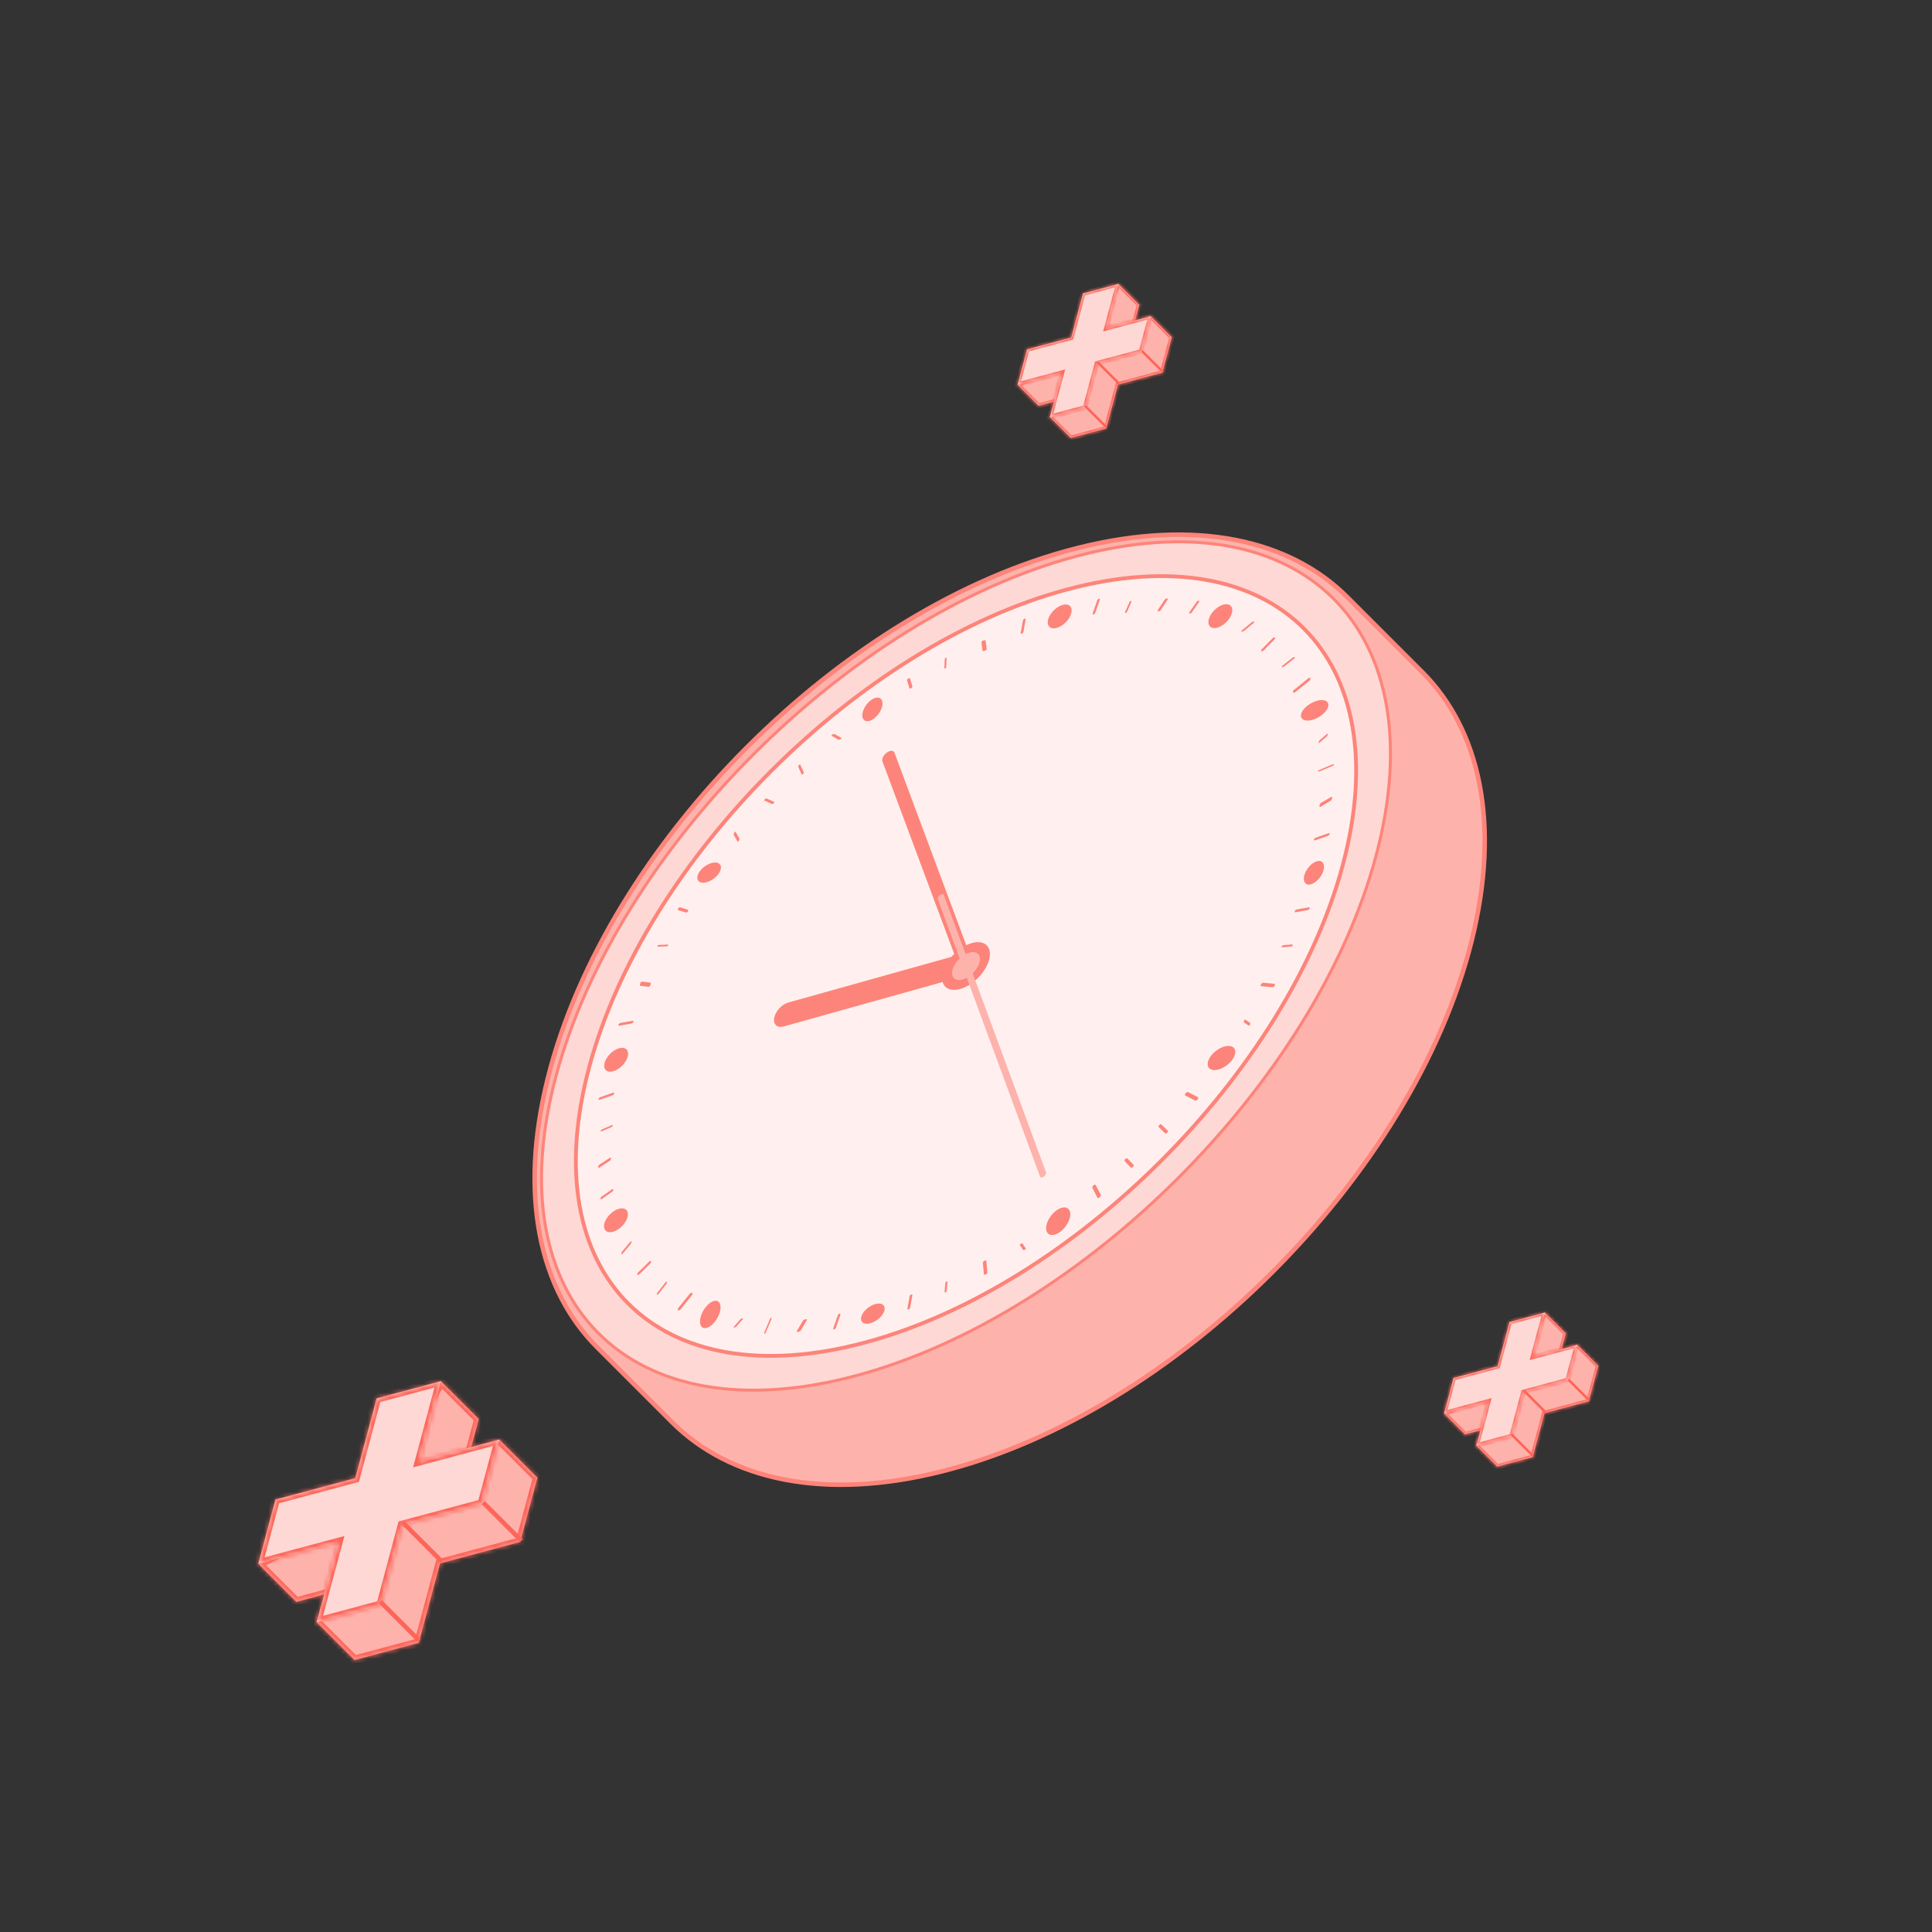
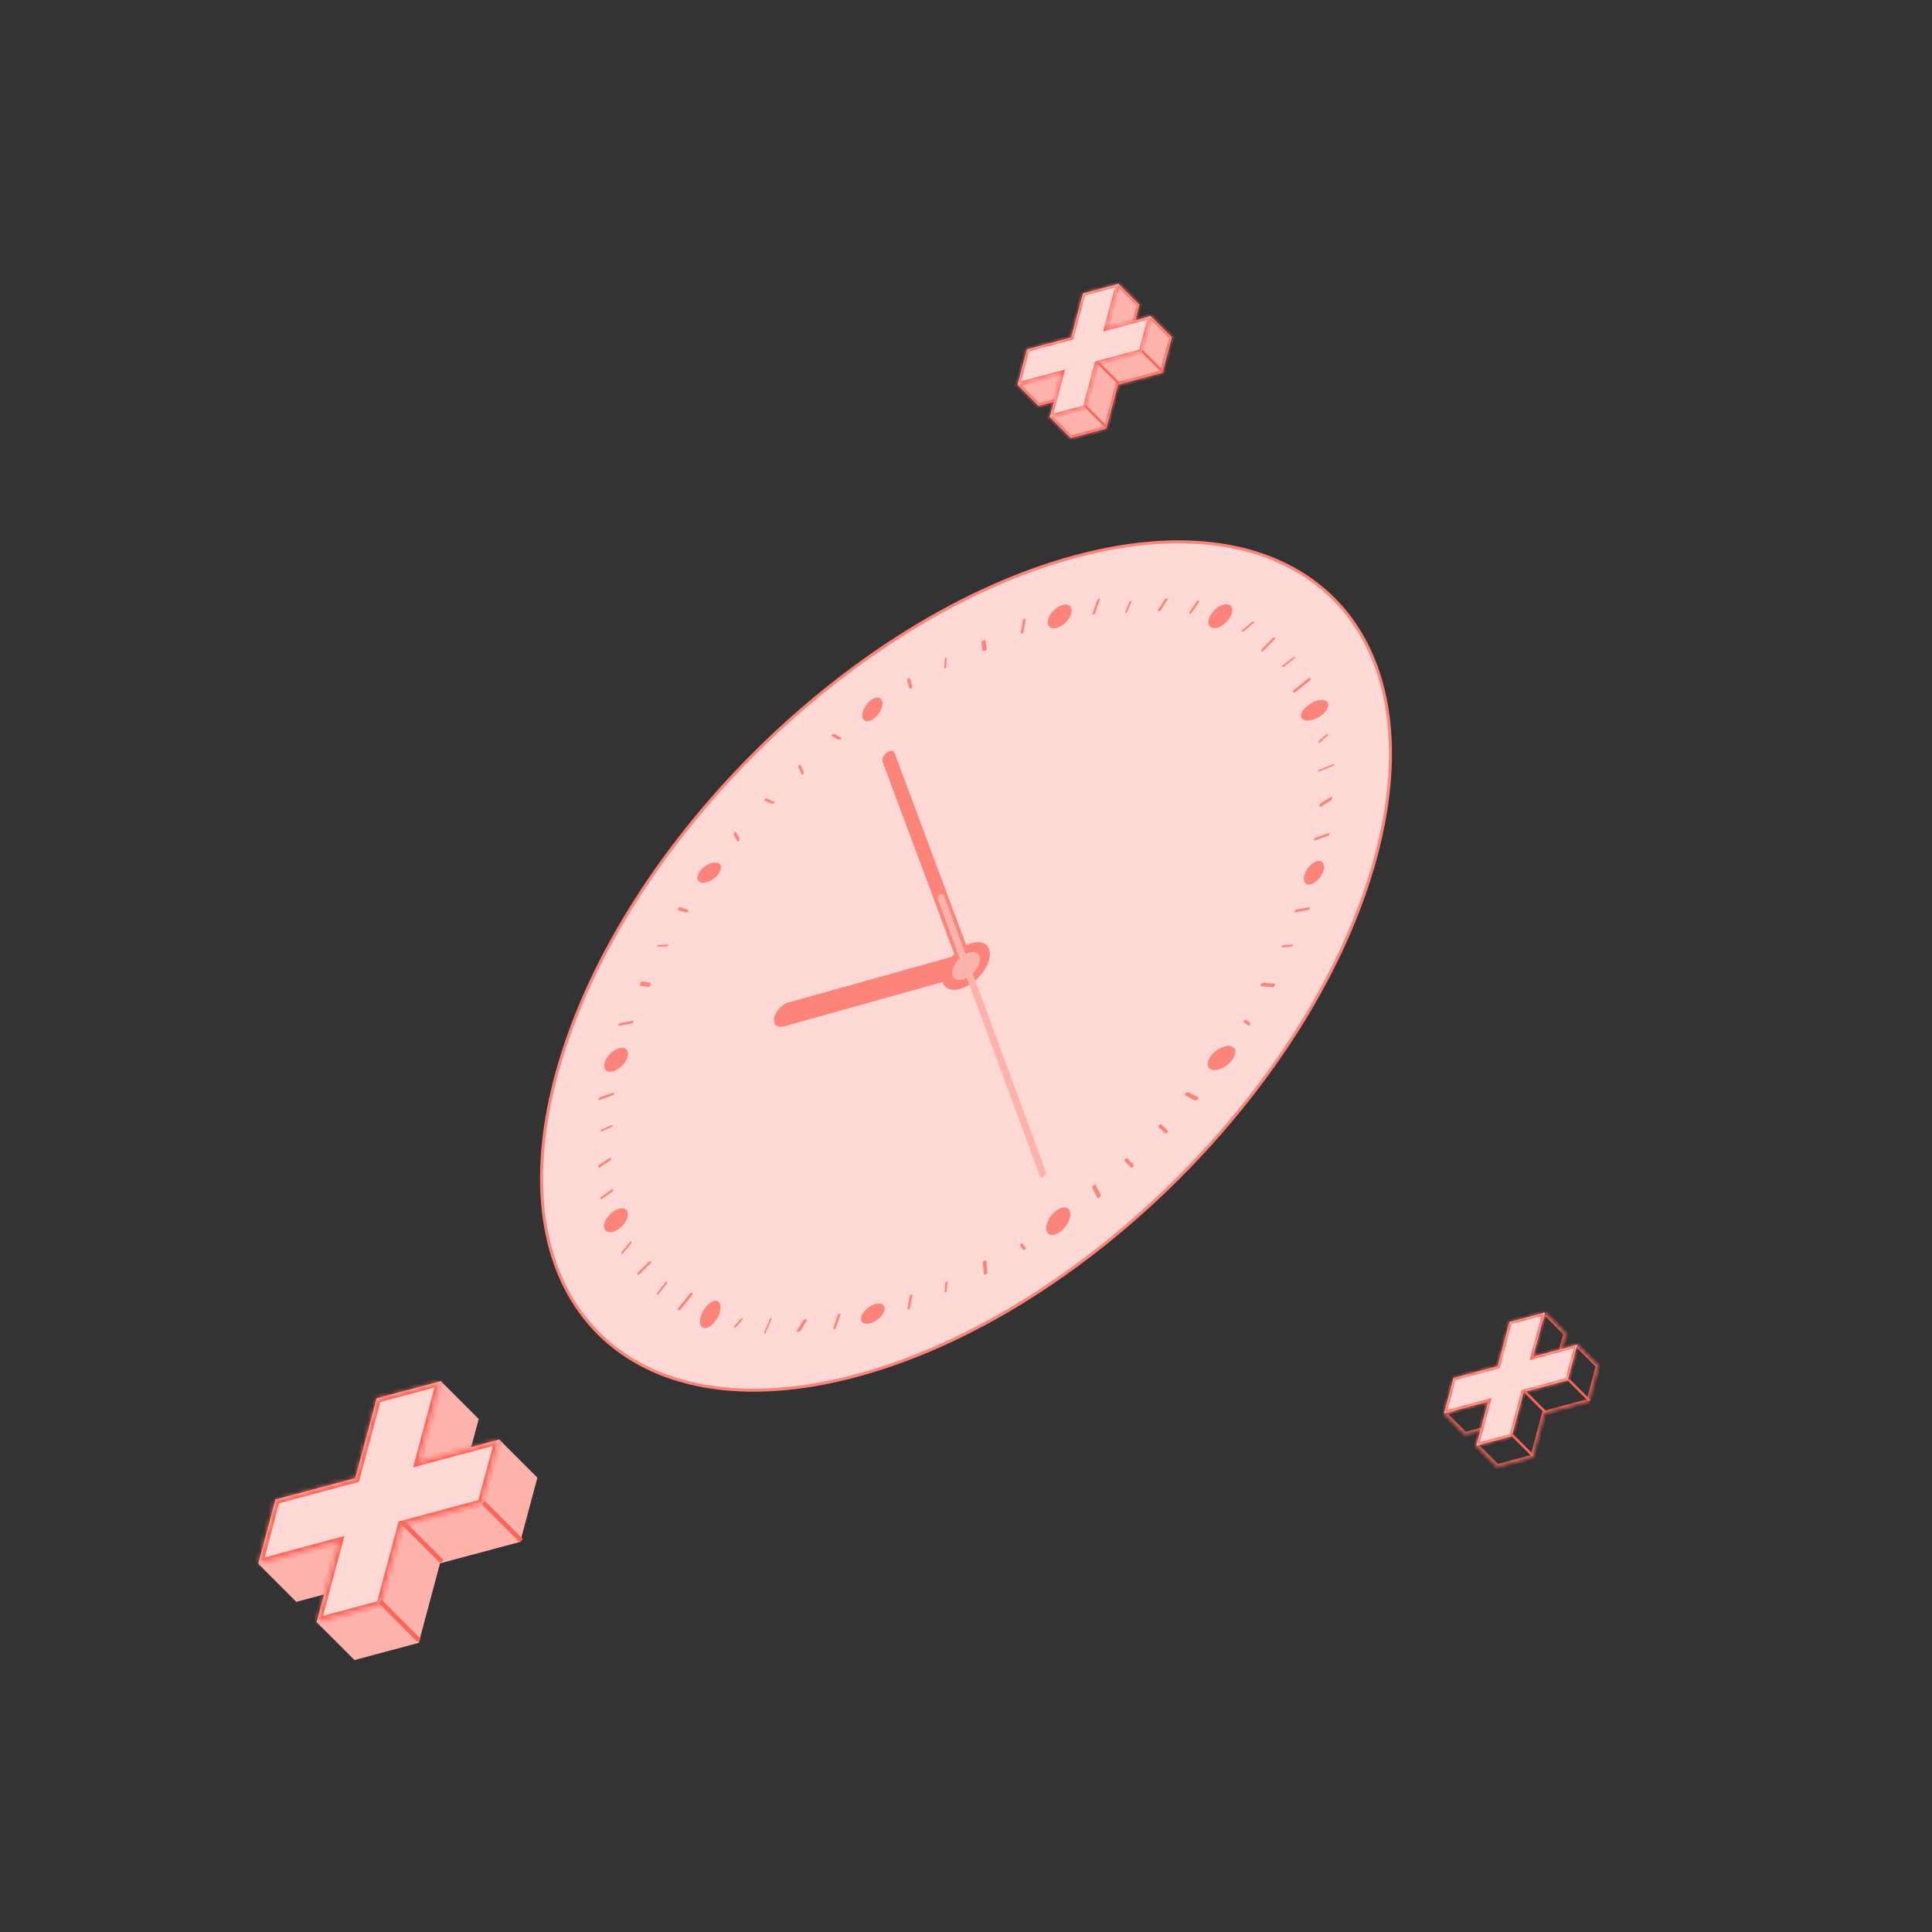
<svg xmlns="http://www.w3.org/2000/svg" width="428" height="428" fill="none">
  <rect width="100%" height="100%" fill="#333333" stroke="none" />
-   <path fill-rule="evenodd" clip-rule="evenodd" d="M148.895 315.085c12.759 12.759 33.631 17.406 59.591 10.916C260.407 313.021 313.02 260.408 326 208.488c6.49-25.961 1.843-46.833-10.916-59.592l-16.619-16.619c-12.76-12.76-33.632-17.406-59.592-10.916-51.921 12.98-104.533 65.593-117.514 117.513-6.49 25.961-1.843 46.833 10.917 59.592l16.619 16.619z" fill="#FEB2AC" stroke="#FD847A" />
  <path d="M236.547 128.399c47.106-12.624 75.059 15.329 62.435 62.435-12.623 47.105-61.043 95.525-108.149 108.149-47.105 12.623-75.058-15.33-62.435-62.435 12.624-47.106 61.043-95.526 108.149-108.149z" fill="#C4C4C4" stroke="#fff" stroke-width="2" />
  <path d="M238.319 123.262c50.154-13.441 79.924 16.29 66.494 66.405-13.43 50.115-64.975 101.637-115.129 115.077-50.154 13.441-79.924-16.29-66.494-66.405 13.43-50.115 64.975-101.637 115.129-115.077z" fill="#FED8D5" stroke="#FD847A" stroke-width=".663" />
-   <path d="M297.469 191.634c12.344-46.062-15.019-73.388-61.116-61.035-46.097 12.354-93.473 59.708-105.817 105.77-12.344 46.062 15.019 73.388 61.116 61.035 46.097-12.353 93.473-59.708 105.817-105.77z" fill="#FFF0EF" stroke="#FD847A" stroke-width=".841" stroke-miterlimit="10" />
  <path d="M213.353 211.253l-38.776 10.852c-.687.212-1.391.682-1.963 1.31-.572.629-.967 1.366-1.101 2.057-.134.69.004 1.279.383 1.641.38.363.972.47 1.651.3l38.778-10.847 1.028-5.313z" fill="#FD847A" />
  <path d="M198.148 166.735c-.094-.258-.324-.403-.64-.404-.316-.001-.692.142-1.045.397a2.796 2.796 0 00-.839.966c-.184.363-.235.711-.141.968l17.055 45.733 2.665-1.928-17.055-45.732z" fill="#FD847A" />
  <path d="M217.741 215.375a11.061 11.061 0 01-2.71 2.605c-1.026.689-2.089 1.129-3.056 1.265-.966.135-1.792-.039-2.372-.502-.581-.463-.891-1.193-.891-2.099.001-.905.311-1.945.893-2.989a10.761 10.761 0 012.374-2.872c.967-.829 2.03-1.451 3.056-1.787 1.026-.336 1.969-.372 2.709-.101.491.179.881.49 1.147.913.266.423.403.95.403 1.552 0 .602-.138 1.266-.404 1.955a9.065 9.065 0 01-1.149 2.06z" fill="#FD847A" />
  <path d="M207.768 199.217c-.046-.129-.021-.303.069-.484.09-.181.238-.355.412-.484.173-.127.358-.199.513-.199.155 0 .268.072.315.199l22.642 61.431c.046.129.022.302-.068.484a1.39 1.39 0 01-.413.484c-.174.128-.36.199-.516.2-.157 0-.271-.071-.319-.199l-22.635-61.432z" fill="#FEB2AC" />
  <path d="M216.189 214.8a6.469 6.469 0 01-1.581 1.521c-.599.402-1.22.66-1.785.74-.564.08-1.046-.022-1.386-.292-.339-.269-.521-.695-.521-1.224 0-.528.182-1.135.521-1.744a6.276 6.276 0 011.386-1.676c.565-.484 1.186-.847 1.785-1.043.599-.196 1.149-.216 1.581-.058.576.214.899.731.899 1.438 0 .708-.323 1.548-.899 2.338z" fill="#FEB2AC" />
  <path d="M132.587 243.468c-.011.077.014.137.071.169.057.031.141.03.234-.002l2.794-.985a.633.633 0 00.257-.17.61.61 0 00.089-.12.348.348 0 00.042-.119.182.182 0 00-.009-.1.133.133 0 00-.061-.067.216.216 0 00-.102-.023.42.42 0 00-.129.025l-2.795.985a.628.628 0 00-.257.168.601.601 0 00-.09.119.367.367 0 00-.044.12zm.752 6.733a.532.532 0 00-.187.144.309.309 0 00-.081.182c-.001.056.025.097.073.116.048.018.114.012.184-.018l2.148-.941a.512.512 0 00.188-.143.324.324 0 00.081-.182c.001-.056-.025-.097-.074-.114-.048-.018-.114-.01-.184.021l-2.148.935zm-.521 7.779a.516.516 0 00-.109.094.753.753 0 00-.161.282.545.545 0 00-.025.142.29.29 0 00.014.118c.012.032.03.057.055.072.024.015.054.02.087.015a.273.273 0 00.107-.044l2.278-1.487a.572.572 0 00.11-.097.778.778 0 00.193-.432c.001-.087-.026-.152-.077-.18-.05-.028-.12-.017-.195.03l-2.277 1.487zm.443 7.109a.649.649 0 00-.188.215.488.488 0 00-.049.127.303.303 0 00-.008.114c.008.069.045.115.103.128.058.013.133-.007.207-.058l2.255-1.572a.521.521 0 00.12-.091.658.658 0 00.162-.268c.014-.047.018-.091.014-.129a.16.16 0 00-.038-.093.13.13 0 00-.083-.041.234.234 0 00-.112.019.458.458 0 00-.122.075l-2.261 1.574zm4.583 12.134a.904.904 0 00-.146.268.67.67 0 00-.043.274.174.174 0 00.03.085c.016.02.036.03.06.031a.143.143 0 00.079-.028.412.412 0 00.088-.082l1.789-2.145a.88.88 0 00.145-.27.62.62 0 00.039-.271c-.009-.073-.042-.114-.09-.116-.048-.001-.108.039-.167.109l-1.784 2.145zm3.505 4.664a.753.753 0 00-.101.133.608.608 0 00-.062.143.344.344 0 00-.011.129.171.171 0 00.04.095c.02.026.048.043.082.05a.236.236 0 00.114-.005.465.465 0 00.129-.06.666.666 0 00.123-.105l2.416-2.366a.666.666 0 00.158-.27c.024-.092.015-.172-.026-.222a.151.151 0 00-.083-.05.263.263 0 00-.117.006.457.457 0 00-.13.06.69.69 0 00-.125.106l-2.407 2.356zm4.322 4.428a.676.676 0 00-.127.245c-.023.084-.021.159.006.208.029.046.078.062.139.046a.418.418 0 00.187-.133l1.761-2.258a.658.658 0 00.125-.24c.022-.084.02-.157-.006-.205a.103.103 0 00-.056-.051.142.142 0 00-.082-.001.32.32 0 00-.095.049.523.523 0 00-.093.09l-1.759 2.25zm4.59 3.448a.604.604 0 00-.114.298c-.005.092.026.163.088.201.061.039.148.041.245.006a.738.738 0 00.283-.193l2.546-3.158a.602.602 0 00.113-.298c.005-.091-.026-.163-.087-.201-.062-.038-.149-.04-.246-.006a.758.758 0 00-.283.193l-2.545 3.158zm13.75 2.509l-1.433 1.63a.217.217 0 00-.048.076c-.008.025-.008.047.001.065a.088.088 0 00.051.042c.024.01.055.014.091.014a.678.678 0 00.247-.065.632.632 0 00.205-.144l1.417-1.621c.047-.053.064-.104.046-.141-.018-.037-.069-.057-.141-.056a.652.652 0 00-.246.061.641.641 0 00-.205.143l.015-.004zm5.64 2.914l1.215-2.846a.794.794 0 00.045-.138.59.59 0 00.015-.126.255.255 0 00-.018-.095.096.096 0 00-.048-.049c-.042-.013-.098.009-.155.063a.745.745 0 00-.154.229l-1.187 2.838a.843.843 0 00-.047.139.608.608 0 00-.015.128c.001.038.007.07.019.094.011.025.028.041.049.047.041.005.092-.021.144-.073a.726.726 0 00.137-.211zm7.765-.476l1.321-2.242c.044-.074.04-.138-.011-.177-.052-.04-.146-.053-.262-.035a1.088 1.088 0 00-.359.129.687.687 0 00-.246.217l-1.322 2.247c-.044.073-.04.137.01.176.051.04.143.052.258.035.118-.018.248-.065.363-.131a.69.69 0 00.248-.219zm7.761-.564l.987-2.824a.397.397 0 00.027-.129.225.225 0 00-.022-.104.13.13 0 00-.067-.06.174.174 0 00-.1-.008.343.343 0 00-.121.042.728.728 0 00-.226.215.615.615 0 00-.068.139l-.992 2.817c-.022.086-.017.161.017.211.033.05.091.071.163.06a.467.467 0 00.227-.12.69.69 0 00.175-.239zm16.689-7.377a.462.462 0 00-.122.067.712.712 0 00-.199.239.514.514 0 00-.046.135l-.479 2.667c-.013.086.006.156.053.194.047.039.119.044.2.014a.457.457 0 00.12-.068.663.663 0 00.196-.238.494.494 0 00.044-.133l.483-2.661c.016-.088-.002-.16-.049-.2-.047-.041-.119-.046-.201-.016zm7.808-2.878a.5.5 0 00-.262.353l-.158 1.933c-.005.063.015.112.056.136.041.024.1.021.163-.008a.5.5 0 00.262-.353l.16-1.939c.004-.063-.016-.111-.058-.134-.041-.023-.1-.018-.163.012zm8.422-4.616a.803.803 0 00-.268.237.433.433 0 00-.094.276l.226 2.444a.166.166 0 00.133.153.427.427 0 00.282-.056.794.794 0 00.266-.233.43.43 0 00.094-.272l-.225-2.452a.178.178 0 00-.039-.1.176.176 0 00-.093-.053.31.31 0 00-.132.001.572.572 0 00-.15.055zm7.827-3.459l.7 1.058c.011.017.031.03.057.038a.252.252 0 00.095.01.752.752 0 00.36-.137.418.418 0 00.083-.078.184.184 0 00.04-.075.071.071 0 00-.009-.061l-.7-1.059a.103.103 0 00-.058-.037.286.286 0 00-.097-.009.576.576 0 00-.121.022.79.79 0 00-.24.117.442.442 0 00-.082.078.194.194 0 00-.04.076.08.08 0 00.011.061l.001-.004zm16.074-12.648l1.098 2.13c.018.034.045.06.081.076a.24.24 0 00.125.015.454.454 0 00.149-.046.818.818 0 00.374-.403c.044-.108.051-.208.017-.28l-1.1-2.121a.166.166 0 00-.079-.078.247.247 0 00-.124-.018.48.48 0 00-.149.044.743.743 0 00-.153.1.842.842 0 00-.224.3.471.471 0 00-.037.155.252.252 0 00.022.126zm7.137-5.959l1.36 1.421a.161.161 0 00.089.045.289.289 0 00.123-.005.53.53 0 00.14-.054.753.753 0 00.241-.218.515.515 0 00.066-.13.267.267 0 00.013-.119.15.15 0 00-.04-.089l-1.36-1.421c-.05-.042-.129-.051-.221-.027a.665.665 0 00-.271.158.624.624 0 00-.155.238c-.025.081-.02.152.015.201zm7.574-7.477l1.418 1.343a.154.154 0 00.089.039.297.297 0 00.118-.014.504.504 0 00.128-.066.693.693 0 00.214-.239.533.533 0 00.052-.136.277.277 0 00.003-.121.153.153 0 00-.046-.086l-1.411-1.346c-.043-.047-.115-.061-.199-.039a.58.58 0 00-.252.16.746.746 0 00-.101.139.578.578 0 00-.058.145.316.316 0 00-.004.129.162.162 0 00.049.092zm5.884-7.034l2.125 1.097c.073.033.175.027.285-.018a.837.837 0 00.305-.224.58.58 0 00.142-.3c.009-.094-.025-.167-.094-.204l-2.125-1.096c-.07-.035-.17-.031-.277.012a.815.815 0 00-.301.218.595.595 0 00-.151.305c-.011.097.022.172.091.21zm13.004-16.588a.688.688 0 00-.07.249.255.255 0 00.01.096.096.096 0 00.04.056l1.053.699a.075.075 0 00.061.01.178.178 0 00.076-.039.442.442 0 00.078-.082.78.78 0 00.117-.239.576.576 0 00.022-.121.286.286 0 00-.009-.097.104.104 0 00-.038-.058l-1.058-.698a.074.074 0 00-.061-.011.187.187 0 00-.075.039.475.475 0 00-.078.082.747.747 0 00-.068.114zm3.74-8.045a.588.588 0 00-.059.152.299.299 0 00-.001.133c.009.038.027.07.054.092a.174.174 0 00.102.038l2.444.226a.45.45 0 00.276-.096.844.844 0 00.238-.266.54.54 0 00.054-.151.308.308 0 000-.132.165.165 0 00-.16-.129l-2.444-.227a.311.311 0 00-.13.019.542.542 0 00-.142.075.743.743 0 00-.232.266zm4.613-8.418c-.029.064-.031.122-.007.163.023.041.072.061.135.056l1.931-.157a.498.498 0 00.357-.258c.029-.064.032-.123.009-.165-.024-.042-.072-.063-.135-.06l-1.931.158a.428.428 0 00-.206.085.51.51 0 00-.153.178zm2.878-7.803c-.03.08-.025.151.014.198.038.046.108.065.194.052l2.662-.479a.628.628 0 00.269-.133.601.601 0 00.18-.235c.03-.081.024-.153-.017-.199-.04-.046-.112-.064-.2-.048l-2.662.479a.496.496 0 00-.134.046.695.695 0 00-.239.198.457.457 0 00-.067.121zm4.248-15.851a.186.186 0 00.008.101.135.135 0 00.061.066.21.21 0 00.104.022.408.408 0 00.13-.027l2.823-.987a.698.698 0 00.239-.173.464.464 0 00.121-.225c.012-.072-.008-.131-.057-.165-.048-.034-.122-.041-.207-.02l-2.833.995a.634.634 0 00-.137.07.599.599 0 00-.211.224.36.36 0 00-.041.119zm1.579-8.136a.703.703 0 00-.215.244c-.065.112-.112.24-.132.357-.016.116-.003.209.037.261.04.052.103.057.177.016l2.242-1.321a.69.69 0 00.219-.248c.066-.115.113-.245.131-.363.017-.115.005-.208-.035-.258-.039-.05-.103-.054-.176-.01l-2.248 1.322zm-.385-7.291a.712.712 0 00-.227.15c-.054.057-.076.111-.062.152.017.039.071.062.149.062a.708.708 0 00.267-.062l2.828-1.198a.72.72 0 00.229-.148c.054-.056.075-.11.059-.15-.015-.039-.067-.062-.144-.063a.72.72 0 00-.264.061l-2.835 1.196zm.053-6.559a.461.461 0 00-.077.089.727.727 0 00-.127.361.223.223 0 00.014.091.089.089 0 00.042.05c.018.009.04.01.064.002a.222.222 0 00.077-.047l1.622-1.417a.627.627 0 00.144-.204.66.66 0 00.064-.247.252.252 0 00-.013-.092.09.09 0 00-.043-.05.083.083 0 00-.064-.001.222.222 0 00-.077.047l-1.626 1.418zm-5.643-11.197a.786.786 0 00-.224.292c-.043.104-.045.199-.005.265.02.032.05.056.088.069a.292.292 0 00.134.012.537.537 0 00.159-.049.813.813 0 00.16-.102l3.126-2.516a.753.753 0 00.192-.28c.034-.096.032-.182-.006-.243-.038-.06-.109-.091-.2-.086a.61.61 0 00-.295.112l-3.129 2.526zm-2.57-5.358a.54.54 0 00-.093.092.296.296 0 00-.052.094.142.142 0 00-.005.083.1.1 0 00.044.059.171.171 0 00.086.026.361.361 0 00.115-.011.664.664 0 00.244-.121l2.25-1.754a.587.587 0 00.094-.092.357.357 0 00.054-.095.148.148 0 00.005-.085.1.1 0 00-.043-.06.186.186 0 00-.086-.027.402.402 0 00-.116.011.61.61 0 00-.247.121l-2.25 1.759zm-4.558-3.652a.642.642 0 00-.102.122.443.443 0 00-.059.128.246.246 0 00-.006.113.142.142 0 00.048.082.176.176 0 00.093.04.329.329 0 00.126-.011.542.542 0 00.14-.06.783.783 0 00.131-.1l2.38-2.415a.577.577 0 00.157-.252c.023-.084.01-.155-.036-.2-.049-.042-.128-.051-.22-.027a.658.658 0 00-.269.158l-2.383 2.422zm-4.455-4.129a.4.4 0 00-.081.087.149.149 0 00-.028.08.074.074 0 00.031.059.17.17 0 00.084.031.543.543 0 00.126-.003.862.862 0 00.292-.1.74.74 0 00.124-.082l2.146-1.787a.407.407 0 00.082-.087.149.149 0 00.028-.08.074.074 0 00-.031-.059.165.165 0 00-.085-.03.655.655 0 00-.272.04.884.884 0 00-.269.144l-2.147 1.787zm-10.006-6.346l-1.612 2.305c-.042.072-.057.141-.041.195.016.054.062.088.129.097a.427.427 0 00.231-.052.67.67 0 00.217-.174l1.608-2.315c.052-.076.074-.151.062-.211-.012-.059-.057-.098-.126-.108a.313.313 0 00-.119.01.583.583 0 00-.254.143.598.598 0 00-.095.11zm-7.113-.451l-1.499 2.301c-.037.07-.039.133-.007.178.032.044.095.067.179.064a.658.658 0 00.276-.081.738.738 0 00.232-.186l1.499-2.301c.05-.076.062-.148.034-.199-.029-.052-.095-.079-.185-.076a.697.697 0 00-.294.095.712.712 0 00-.235.205zm-7.781.527l-.934 2.14a.26.26 0 00-.021.185c.018.048.059.074.114.073a.316.316 0 00.185-.081.54.54 0 00.147-.189l.935-2.146c.029-.07.036-.136.017-.183-.018-.048-.06-.074-.116-.073a.25.25 0 00-.09.023.502.502 0 00-.237.251zm-7.144-.371l-.985 2.797a.402.402 0 00-.025.129.206.206 0 00.022.103.137.137 0 00.067.061.193.193 0 00.1.01.387.387 0 00.12-.043.703.703 0 00.29-.346l.985-2.798a.397.397 0 00.027-.129.205.205 0 00-.022-.102.128.128 0 00-.066-.06.177.177 0 00-.101-.008.338.338 0 00-.119.041.666.666 0 00-.293.345zm-16.687 7.352a.607.607 0 00.236-.181.614.614 0 00.133-.268l.476-2.659a.272.272 0 00.001-.117.15.15 0 00-.047-.081.146.146 0 00-.087-.032.263.263 0 00-.112.021.447.447 0 00-.122.067.672.672 0 00-.199.239.506.506 0 00-.047.135l-.476 2.658a.294.294 0 00-.001.118.158.158 0 00.046.083c.023.02.052.032.086.035a.28.28 0 00.113-.018zm-8.21 3.778c.123-.047.238-.115.319-.189.08-.074.121-.149.113-.208l-.236-1.814a.095.095 0 00-.035-.082.2.2 0 00-.107-.042.553.553 0 00-.161.004.938.938 0 00-.188.05 1.143 1.143 0 00-.183.088.814.814 0 00-.149.111.377.377 0 00-.088.114.142.142 0 00-.014.1l.223 1.823c.011.059.07.096.165.105a.836.836 0 00.341-.06zm-8.739 3.907a.486.486 0 00.146-.163.45.45 0 00.065-.204l.068-1.889a.188.188 0 00-.012-.079.093.093 0 00-.041-.048.097.097 0 00-.064-.008.2.2 0 00-.076.031.396.396 0 00-.079.066.543.543 0 00-.114.197.367.367 0 00-.017.098l-.09 1.895a.201.201 0 00.01.091.092.092 0 00.045.053c.02.01.045.011.073.004a.235.235 0 00.086-.044zm-7.292 3.991l-.518-1.727c-.017-.057-.067-.091-.139-.097a.461.461 0 00-.248.069.687.687 0 00-.213.194c-.051.074-.074.149-.064.21l.515 1.733a.126.126 0 00.05.068.18.18 0 00.091.027.352.352 0 00.12-.016.659.659 0 00.343-.25c.052-.076.075-.151.063-.211zm-17.873 10.963l1.446.825c.048.026.128.031.225.014a.96.96 0 00.292-.109.67.67 0 00.115-.084.336.336 0 00.071-.087.115.115 0 00.014-.076.086.086 0 00-.045-.053l-1.446-.824c-.048-.027-.129-.032-.225-.014a.932.932 0 00-.292.108.79.79 0 00-.116.084.37.37 0 00-.07.087.116.116 0 00-.014.076c.006.022.021.04.045.053zm-7.385 6.937l.716 1.572c.024.051.071.074.13.062a.372.372 0 00.186-.126.65.65 0 00.134-.24c.026-.085.027-.162.003-.213l-.729-1.562a.121.121 0 00-.047-.069.112.112 0 00-.078-.016.241.241 0 00-.097.039.465.465 0 00-.099.087.647.647 0 00-.137.254.388.388 0 00-.015.122.185.185 0 00.027.091l.006-.001zm-7.496 7.402l1.582.729a.244.244 0 00.095.017.45.45 0 00.12-.02.638.638 0 00.327-.229.284.284 0 00.042-.094.129.129 0 00-.007-.079.11.11 0 00-.056-.052l-1.582-.729c-.052-.024-.129-.023-.215.003a.67.67 0 00-.241.135.368.368 0 00-.127.188c-.012.06.01.107.062.131zm-6.821 7.607l.836 1.454c.013.025.032.04.054.045.023.005.049 0 .077-.014a.336.336 0 00.087-.071.669.669 0 00.085-.116.914.914 0 00.113-.3.536.536 0 00.01-.134.224.224 0 00-.025-.096l-.831-1.456c-.032-.033-.079-.032-.133.002a.55.55 0 00-.161.183.993.993 0 00-.109.274.466.466 0 00-.003.229zm-12.312 16.307a.447.447 0 00-.068.244c.006.071.041.12.097.137l1.731.501c.028.009.06.009.096.001a.348.348 0 00.11-.048.555.555 0 00.108-.089.709.709 0 00.089-.117.451.451 0 00.068-.244c-.006-.071-.041-.121-.098-.137l-1.716-.533a.186.186 0 00-.102.001.39.39 0 00-.117.056.636.636 0 00-.198.228zm-4.59 8.251a.226.226 0 00-.034.078.106.106 0 00.008.065c.01.018.027.032.049.041.022.009.05.013.082.011l1.898-.063a.374.374 0 00.099-.017.513.513 0 00.264-.194.202.202 0 00.034-.078.095.095 0 00-.008-.065.09.09 0 00-.048-.041.207.207 0 00-.082-.011l-1.902.077a.346.346 0 00-.096.015.512.512 0 00-.264.182zm-3.828 8.358a.813.813 0 00-.059.34c.008.095.046.153.105.164l1.833.228c.06.008.136-.033.212-.115.076-.082.144-.198.191-.322a.78.78 0 00.058-.34c-.009-.093-.048-.15-.108-.158l-1.833-.228c-.06-.009-.135.032-.21.113a1.028 1.028 0 00-.189.318zm-4.816 9.102c-.028.08-.021.151.02.197.04.046.112.064.199.051l2.685-.485a.661.661 0 00.252-.14.584.584 0 00.164-.222c.029-.077.026-.145-.008-.192-.034-.047-.096-.069-.176-.063l-2.684.485a.648.648 0 00-.27.135.615.615 0 00-.182.234zm99.622-89.744c-.37.505-.841.958-1.354 1.303-.513.345-1.045.565-1.528.634-.483.068-.897-.019-1.187-.25-.291-.231-.446-.596-.447-1.048 0-.453.155-.973.445-1.494a5.377 5.377 0 011.187-1.437c.483-.415 1.014-.726 1.528-.895.513-.168.984-.186 1.354-.052.246.09.442.245.575.456.133.211.202.475.202.776 0 .3-.068.633-.201.977a4.532 4.532 0 01-.574 1.03zm-41.23 19.344a4.791 4.791 0 01-.739 1.514 4.913 4.913 0 01-1.208 1.197c-.441.297-.883.463-1.269.475-.387.012-.701-.129-.903-.407-.202-.277-.283-.678-.233-1.151.051-.473.231-.998.517-1.508a5.286 5.286 0 011.091-1.356c.426-.374.877-.634 1.299-.747.564-.151 1.034-.028 1.305.344.271.372.321.961.14 1.639zm-35.802 35.07c.155.297.159.684.013 1.113-.146.429-.435.88-.833 1.296a5.298 5.298 0 01-1.398 1.042c-.515.263-1.035.415-1.494.437-.458.022-.836-.088-1.084-.315-.248-.227-.356-.562-.311-.961.046-.399.244-.846.569-1.283a5.045 5.045 0 011.255-1.174 4.984 4.984 0 011.016-.52c.343-.126.676-.198.981-.212.305-.015.576.029.796.128a.992.992 0 01.49.449zm-21.223 40.563c.37.135.622.417.724.81.102.393.05.88-.15 1.398a4.856 4.856 0 01-.974 1.514 5.238 5.238 0 01-1.469 1.12c-.523.262-1.035.383-1.47.35-.435-.034-.774-.222-.975-.54-.2-.318-.253-.751-.152-1.246.102-.495.353-1.029.723-1.534a5.56 5.56 0 01.858-.926 4.997 4.997 0 011.013-.681 3.332 3.332 0 011.013-.332c.321-.046.613-.023.859.067zm-1.231 35.559c.505-.136.959-.118 1.304.05.345.168.566.479.634.893.068.415-.018.915-.25 1.437a5.041 5.041 0 01-1.05 1.494 5.064 5.064 0 01-1.495 1.05c-.522.231-1.022.318-1.438.25-.415-.068-.726-.288-.894-.633-.169-.344-.186-.798-.051-1.303.182-.677.625-1.399 1.232-2.006.608-.607 1.33-1.051 2.008-1.232zm19.835 21.121c.443-.392.899-.64 1.309-.714.409-.073.755.031.993.301.237.269.357.691.342 1.213-.014.521-.161 1.119-.423 1.717a6.32 6.32 0 01-1.046 1.643c-.421.474-.879.827-1.317 1.016-.438.188-.837.204-1.144.045-.308-.16-.512-.487-.586-.94a3.092 3.092 0 01.028-1.03c.067-.378.192-.778.365-1.175a6.38 6.38 0 01.648-1.142 5.57 5.57 0 01.831-.934zm34.468 1.64a5.188 5.188 0 011.311-1.131c.503-.306 1.031-.51 1.516-.588.485-.078.906-.025 1.21.152.304.177.478.469.498.841.021.372-.113.806-.382 1.247-.27.442-.665.871-1.134 1.234-.47.363-.993.643-1.504.806-.511.162-.987.199-1.368.105a1.133 1.133 0 01-.604-.348 1.023 1.023 0 01-.24-.629 1.888 1.888 0 01.16-.814c.12-.29.302-.587.537-.875zm40.429-19.316c.157-.589.462-1.205.874-1.77a5.805 5.805 0 011.441-1.405c.527-.35 1.057-.547 1.521-.565.465-.018.845.144 1.09.465.246.321.347.786.291 1.338-.056.551-.267 1.164-.607 1.76a6.159 6.159 0 01-1.299 1.589c-.508.44-1.049.747-1.554.882-.678.182-1.244.042-1.573-.388-.33-.43-.396-1.116-.184-1.906zm35.799-34.876c-.176-.359-.176-.825-.002-1.338.175-.514.517-1.053.983-1.549a6.184 6.184 0 011.637-1.239c.601-.311 1.206-.489 1.74-.511.534-.022.973.113 1.26.387.287.275.41.677.354 1.157-.056.479-.289 1.013-.67 1.535a5.949 5.949 0 01-1.468 1.4c-.385.26-.79.471-1.191.619a3.806 3.806 0 01-1.148.248c-.356.015-.672-.04-.928-.162a1.178 1.178 0 01-.567-.547zm21.751-40.503c-.297-.155-.49-.452-.555-.855-.065-.403.001-.893.19-1.409a5.116 5.116 0 01.872-1.486c.379-.454.818-.825 1.259-1.065.442-.239.868-.338 1.223-.283a.984.984 0 01.774.594c.149.331.172.773.064 1.269a4.555 4.555 0 01-.666 1.519 5.29 5.29 0 01-.749.897c-.277.264-.57.482-.864.641a2.385 2.385 0 01-.847.288 1.205 1.205 0 01-.701-.11zm-18.392-57.472c-.505.369-1.039.62-1.535.722-.495.102-.929.049-1.247-.151-.319-.2-.507-.539-.541-.974-.034-.434.088-.945.349-1.468a5.26 5.26 0 011.121-1.469 4.862 4.862 0 011.515-.973c.519-.2 1.005-.253 1.399-.151.393.102.675.353.811.723.09.245.113.537.068.858a3.318 3.318 0 01-.332 1.012 5.039 5.039 0 01-.681 1.013 5.57 5.57 0 01-.927.858zm19.638 21.119c-.59.158-1.133.188-1.56.085-.428-.102-.721-.332-.843-.66-.121-.329-.065-.741.16-1.184.226-.444.611-.899 1.108-1.308a6.34 6.34 0 011.683-.992c.6-.237 1.188-.355 1.69-.34.501.015.894.163 1.128.425.233.262.298.627.185 1.047-.151.565-.61 1.19-1.276 1.739a6.231 6.231 0 01-2.275 1.188z" fill="#FD847A" />
  <mask id="a" fill="#fff">
-     <path fill-rule="evenodd" clip-rule="evenodd" d="M106.049 314.353l-8.384-8.384-13.842 26.789-26.556 13.727 8.381 8.38 7.838-2.1-3.385 6.552 8.436 8.437 14.223-3.812 4.719-17.607 17.759-4.759 3.811-14.223-8.44-8.44-6.711 3.469 2.151-8.029z" />
-   </mask>
+     </mask>
  <path fill-rule="evenodd" clip-rule="evenodd" d="M106.049 314.353l-8.384-8.384-13.842 26.789-26.556 13.727 8.381 8.38 7.838-2.1-3.385 6.552 8.436 8.437 14.223-3.812 4.719-17.607 17.759-4.759 3.811-14.223-8.44-8.44-6.711 3.469 2.151-8.029z" fill="#FEB2AC" />
  <path d="M97.665 305.969l.707-.708-.967-.967-.628 1.216.888.459zm8.384 8.384l.966.259.15-.558-.408-.408-.708.707zm-22.226 18.405l.46.888.283-.146.146-.283-.889-.459zm-26.556 13.727l-.459-.888-1.215.628.967.967.707-.707zm8.381 8.38l-.707.708.409.408.557-.15-.258-.966zm7.838-2.1l.889.459 1.039-2.011-2.186.586.258.966zm-3.385 6.552l-.889-.459-.335.65.517.517.707-.708zm8.436 8.437l-.707.707.408.408.558-.149-.259-.966zm14.223-3.812l.26.966.557-.149.15-.558-.967-.259zm4.719-17.607l-.26-.965-.557.149-.15.558.967.258zm17.759-4.759l.259.966.557-.149.15-.558-.966-.259zm3.811-14.223l.966.259.15-.558-.408-.408-.708.707zm-8.44-8.44l.707-.708-.516-.517-.65.336.459.889zm-6.711 3.469l-.966-.259-.586 2.187 2.011-1.04-.459-.888zm-6.94-15.706l8.384 8.384 1.415-1.414-8.385-8.385-1.414 1.415zm-12.246 26.541l13.842-26.789-1.777-.918-13.842 26.789 1.777.918zm-26.986 14.156l26.557-13.727-.919-1.776-26.556 13.727.919 1.776zm8.63 6.785l-8.382-8.38-1.414 1.414 8.381 8.381 1.415-1.415zm6.872-2.359l-7.838 2.1.517 1.932 7.838-2.1-.517-1.932zm-2.239 7.977l3.386-6.552-1.777-.918-3.386 6.552 1.777.918zm8.255 7.271l-8.436-8.437-1.414 1.415 8.436 8.436 1.414-1.414zm13.257-4.071l-14.223 3.812.518 1.932 14.223-3.812-.518-1.932zm4.012-16.899l-4.719 17.606 1.932.518 4.719-17.607-1.932-.517zm18.466-5.467l-17.76 4.76.518 1.931 17.76-4.759-.518-1.932zm3.105-13.516l-3.812 14.223 1.932.518 3.811-14.223-1.931-.518zm-8.182-7.474l8.44 8.44 1.415-1.414-8.441-8.441-1.414 1.415zm-5.545 3.65l6.712-3.469-.919-1.777-6.711 3.469.918 1.777zm.727-9.176l-2.152 8.029 1.932.518 2.151-8.029-1.931-.518z" fill="#FD6559" mask="url(#a)" />
  <mask id="b" fill="#fff">
    <path fill-rule="evenodd" clip-rule="evenodd" d="M97.663 305.968l-14.224 3.811-4.738 17.684-17.683 4.738-3.812 14.224 17.683-4.739-4.739 17.683 14.224-3.812 4.738-17.683 17.683-4.739 3.812-14.223-17.683 4.739 4.739-17.683z" />
  </mask>
  <path fill-rule="evenodd" clip-rule="evenodd" d="M97.663 305.968l-14.224 3.811-4.738 17.684-17.683 4.738-3.812 14.224 17.683-4.739-4.739 17.683 14.224-3.812 4.738-17.683 17.683-4.739 3.812-14.223-17.683 4.739 4.739-17.683z" fill="#FED8D5" />
  <path d="M83.44 309.779l-.26-.966-.557.15-.15.558.966.258zm14.223-3.811l.966.259.448-1.674-1.673.449.259.966zM78.7 327.463l.258.965.558-.149.15-.558-.966-.258zm-17.683 4.738l-.26-.966-.557.15-.15.557.966.259zm-3.812 14.224l-.966-.259-.448 1.673 1.673-.448-.26-.966zm17.683-4.739l.966.259.448-1.673-1.673.448.259.966zm-4.739 17.683l-.966-.259-.448 1.673 1.673-.448-.259-.966zm14.224-3.812l.258.966.558-.149.15-.558-.966-.259zm4.738-17.683l-.259-.966-.557.15-.15.557.966.259zm17.683-4.739l.259.966.558-.149.149-.558-.966-.259zm3.812-14.223l.966.259.448-1.673-1.673.448.259.966zm-17.683 4.739l-.966-.259-.448 1.673 1.673-.448-.26-.966zm-9.226-12.906l14.224-3.811-.518-1.932-14.224 3.811.518 1.932zm-4.031 16.976l4.738-17.683-1.931-.517-4.74 17.683 1.933.517zm-18.39 5.446l17.682-4.739-.517-1.931-17.683 4.738.517 1.932zm-3.105 13.516l3.811-14.223-1.931-.518-3.812 14.224 1.932.517zm16.458-5.963l-17.683 4.739.518 1.932 17.683-4.739-.518-1.932zm-3.514 18.908l4.739-17.683-1.932-.518-4.739 17.683 1.932.518zm12.999-5.037l-14.224 3.812.518 1.932 14.223-3.812-.517-1.932zm4.031-16.976l-4.738 17.683 1.931.518 4.74-17.683-1.933-.518zm18.39-5.445l-17.683 4.738.518 1.932 17.683-4.739-.518-1.931zm3.105-13.517l-3.812 14.224 1.932.517 3.812-14.223-1.932-.518zm-16.458 5.964l17.683-4.739-.518-1.932-17.683 4.739.518 1.932zm3.514-18.908l-4.739 17.683 1.932.518 4.739-17.683-1.932-.518z" fill="#FD6559" mask="url(#b)" />
  <path stroke="#FD6559" d="M89.26 337.314l8.624 8.625m-13.664 8.85l8.625 8.625m14.215-30.543l8.442 8.442" />
  <mask id="c" fill="#fff">
    <path fill-rule="evenodd" clip-rule="evenodd" d="M252.417 67.516l-4.636-4.636-7.654 14.813-14.687 7.591 4.635 4.634 4.335-1.161-1.872 3.624 4.665 4.665 7.865-2.107 2.61-9.738 9.82-2.631 2.108-7.866-4.668-4.667-3.711 1.918 1.19-4.439z" />
  </mask>
  <path fill-rule="evenodd" clip-rule="evenodd" d="M252.417 67.516l-4.636-4.636-7.654 14.813-14.687 7.591 4.635 4.634 4.335-1.161-1.872 3.624 4.665 4.665 7.865-2.107 2.61-9.738 9.82-2.631 2.108-7.866-4.668-4.667-3.711 1.918 1.19-4.439z" fill="#FEB2AC" />
  <path d="M247.781 62.88l.391-.391-.535-.535-.348.672.492.254zm4.636 4.636l.534.143.083-.308-.226-.226-.391.391zm-12.29 10.177l.254.491.156-.08.081-.157-.491-.254zm-14.687 7.591l-.253-.491-.673.347.535.535.391-.39zm4.635 4.634l-.391.391.226.226.308-.082-.143-.535zm4.335-1.161l.492.253.574-1.111-1.209.323.143.535zm-1.872 3.624l-.492-.254-.185.36.286.285.391-.39zm4.665 4.665l-.391.391.225.226.309-.082-.143-.535zm7.865-2.107l.143.534.309-.083.082-.308-.534-.143zm2.61-9.738l-.144-.534-.308.083-.083.308.535.143zm9.82-2.631l.143.534.308-.083.083-.308-.534-.143zm2.108-7.866l.534.143.082-.308-.225-.226-.391.391zm-4.668-4.667l.391-.391-.286-.286-.359.186.254.49zm-3.711 1.918l-.534-.143-.324 1.209 1.112-.575-.254-.491zm-3.838-8.684l4.637 4.636.782-.782-4.636-4.636-.783.782zm-6.771 14.676l7.654-14.814-.983-.507-7.653 14.813.982.508zm-14.924 7.828l14.687-7.591-.508-.983-14.686 7.592.507.982zm4.772 3.752l-4.635-4.634-.782.782 4.635 4.635.782-.783zm3.801-1.305l-4.335 1.162.286 1.069 4.335-1.162-.286-1.069zm-1.238 4.413l1.873-3.625-.983-.507-1.873 3.624.983.508zm4.565 4.02l-4.665-4.665-.782.782 4.665 4.665.782-.782zm7.331-2.25l-7.865 2.107.286 1.069 7.865-2.108-.286-1.069zm2.218-9.347l-2.609 9.737 1.068.287 2.61-9.738-1.069-.286zm10.212-3.023l-9.821 2.632.287 1.068 9.82-2.631-.286-1.069zm1.716-7.474l-2.107 7.865 1.068.287 2.108-7.866-1.069-.286zm-4.524-4.133l4.668 4.667.782-.782-4.668-4.667-.782.782zm-3.066 2.018l3.711-1.918-.508-.983-3.711 1.919.508.982zm.402-5.073l-1.19 4.439 1.069.286 1.189-4.439-1.068-.286z" fill="#FD6559" mask="url(#c)" />
  <mask id="d" fill="#fff">
    <path fill-rule="evenodd" clip-rule="evenodd" d="M247.779 62.88l-7.865 2.107-2.621 9.78-9.778 2.62-2.108 7.865 9.778-2.62-2.62 9.778 7.865-2.108 2.621-9.778 9.778-2.62 2.108-7.866-9.778 2.62 2.62-9.779z" />
  </mask>
  <path fill-rule="evenodd" clip-rule="evenodd" d="M247.779 62.88l-7.865 2.107-2.621 9.78-9.778 2.62-2.108 7.865 9.778-2.62-2.62 9.778 7.865-2.108 2.621-9.778 9.778-2.62 2.108-7.866-9.778 2.62 2.62-9.779z" fill="#FED8D5" />
  <path d="M239.914 64.987l-.143-.534-.309.083-.082.308.534.143zm7.865-2.108l.534.143.248-.925-.925.248.143.534zm-10.486 11.887l.143.534.309-.082.082-.309-.534-.143zm-9.778 2.62l-.144-.533-.308.082-.083.308.535.144zm-2.108 7.866l-.534-.143-.248.925.925-.248-.143-.534zm9.778-2.62l.535.143.247-.925-.925.247.143.535zm-2.62 9.778l-.534-.144-.248.926.925-.248-.143-.534zm7.865-2.108l.144.534.308-.083.083-.308-.535-.143zm2.621-9.778l-.143-.534-.309.082-.082.309.534.143zm9.778-2.62l.144.533.308-.082.083-.309-.535-.143zm2.108-7.866l.534.143.248-.925-.925.248.143.534zm-9.778 2.62l-.535-.143-.248.925.926-.248-.143-.534zm-5.102-7.137l7.865-2.108-.286-1.068-7.865 2.108.286 1.068zm-2.23 9.388l2.621-9.779-1.068-.286-2.621 9.779 1.068.286zm-10.169 3.012l9.778-2.62-.286-1.069-9.779 2.62.287 1.069zm-1.717 7.474l2.108-7.865-1.069-.287-2.107 7.866 1.068.286zm9.101-3.298l-9.778 2.62.286 1.07 9.779-2.621-.287-1.069zm-1.943 10.456l2.621-9.778-1.069-.287-2.62 9.778 1.068.287zm7.188-2.785l-7.865 2.108.286 1.068 7.866-2.108-.287-1.068zm2.23-9.387l-2.621 9.778 1.069.286 2.62-9.778-1.068-.286zm10.169-3.012l-9.778 2.62.286 1.069 9.779-2.62-.287-1.069zm1.717-7.474l-2.108 7.865 1.069.286 2.107-7.865-1.068-.286zm-9.101 3.297l9.778-2.62-.286-1.068-9.779 2.62.287 1.069zm1.943-10.456l-2.621 9.78 1.069.285 2.62-9.779-1.068-.286z" fill="#FD6559" mask="url(#d)" />
  <path stroke="#FD6559" stroke-width=".553" d="M243.132 80.213l4.769 4.769m-7.559 4.894l4.77 4.77m7.863-16.89l4.669 4.668" />
  <mask id="e" fill="#fff">
    <path fill-rule="evenodd" clip-rule="evenodd" d="M346.898 295.389l-4.637-4.636-7.653 14.813-14.687 7.591 4.635 4.634 4.335-1.161-1.872 3.624 4.665 4.665 7.865-2.107 2.61-9.738 9.82-2.631 2.108-7.866-4.668-4.667-3.711 1.918 1.19-4.439z" />
  </mask>
-   <path fill-rule="evenodd" clip-rule="evenodd" d="M346.898 295.389l-4.637-4.636-7.653 14.813-14.687 7.591 4.635 4.634 4.335-1.161-1.872 3.624 4.665 4.665 7.865-2.107 2.61-9.738 9.82-2.631 2.108-7.866-4.668-4.667-3.711 1.918 1.19-4.439z" fill="#FEB2AC" />
  <path d="M342.261 290.753l.392-.391-.536-.535-.347.672.491.254zm4.637 4.636l.534.143.083-.308-.226-.226-.391.391zm-12.29 10.177l.254.491.156-.081.081-.156-.491-.254zm-14.687 7.591l-.254-.491-.672.347.535.535.391-.391zm4.635 4.634l-.391.392.226.225.308-.082-.143-.535zm4.335-1.161l.492.254.574-1.112-1.209.324.143.534zm-1.872 3.624l-.492-.254-.185.359.285.286.392-.391zm4.665 4.665l-.391.391.225.226.309-.082-.143-.535zm7.865-2.107l.143.534.309-.083.082-.308-.534-.143zm2.61-9.738l-.144-.534-.308.083-.083.308.535.143zm9.82-2.631l.143.534.308-.083.083-.308-.534-.143zm2.108-7.866l.534.143.082-.308-.225-.226-.391.391zm-4.668-4.667l.391-.391-.286-.286-.359.186.254.491zm-3.711 1.918l-.534-.143-.324 1.209 1.112-.575-.254-.491zm-3.838-8.684l4.637 4.636.782-.782-4.636-4.636-.783.782zm-6.771 14.676l7.654-14.813-.983-.508-7.654 14.813.983.508zm-14.924 7.828l14.687-7.591-.508-.982-14.687 7.591.508.982zm4.772 3.752l-4.635-4.634-.782.782 4.635 4.635.782-.783zm3.801-1.304l-4.335 1.161.286 1.069 4.335-1.162-.286-1.068zm-1.238 4.412l1.873-3.624-.983-.508-1.873 3.624.983.508zm4.565 4.02l-4.665-4.665-.783.782 4.666 4.665.782-.782zm7.331-2.25l-7.865 2.107.286 1.069 7.865-2.108-.286-1.068zm2.218-9.347l-2.609 9.738 1.068.286 2.61-9.738-1.069-.286zm10.212-3.022l-9.821 2.631.287 1.068 9.82-2.631-.286-1.068zm1.716-7.475l-2.107 7.866 1.068.286 2.108-7.866-1.069-.286zm-4.524-4.133l4.667 4.667.783-.782-4.668-4.667-.782.782zm-3.066 2.018l3.711-1.918-.508-.982-3.711 1.918.508.982zm.402-5.073l-1.19 4.439 1.068.286 1.19-4.439-1.068-.286z" fill="#FD6559" mask="url(#e)" />
  <mask id="f" fill="#fff">
    <path fill-rule="evenodd" clip-rule="evenodd" d="M342.26 290.752l-7.865 2.108-2.621 9.779-9.778 2.621-2.108 7.865 9.778-2.62-2.62 9.778 7.865-2.108 2.621-9.778 9.778-2.621 2.108-7.865-9.778 2.62 2.62-9.779z" />
  </mask>
  <path fill-rule="evenodd" clip-rule="evenodd" d="M342.26 290.752l-7.865 2.108-2.621 9.779-9.778 2.621-2.108 7.865 9.778-2.62-2.62 9.778 7.865-2.108 2.621-9.778 9.778-2.621 2.108-7.865-9.778 2.62 2.62-9.779z" fill="#FED8D5" />
  <path d="M334.395 292.86l-.143-.534-.309.083-.082.308.534.143zm7.865-2.108l.534.143.248-.925-.925.248.143.534zm-10.486 11.887l.143.534.309-.082.082-.309-.534-.143zm-9.778 2.621l-.144-.534-.308.082-.083.309.535.143zm-2.108 7.865l-.534-.143-.248.925.925-.248-.143-.534zm9.778-2.62l.534.143.248-.925-.925.247.143.535zm-2.62 9.778l-.534-.143-.248.925.925-.248-.143-.534zm7.865-2.108l.143.534.309-.083.082-.308-.534-.143zm2.621-9.778l-.143-.534-.309.082-.082.309.534.143zm9.778-2.621l.144.534.308-.082.083-.309-.535-.143zm2.108-7.865l.534.143.248-.925-.925.248.143.534zm-9.778 2.62l-.535-.143-.248.926.926-.248-.143-.535zm-5.102-7.137l7.865-2.108-.286-1.068-7.865 2.108.286 1.068zm-2.23 9.388l2.621-9.779-1.068-.286-2.621 9.779 1.068.286zm-10.169 3.012l9.778-2.621-.286-1.068-9.779 2.621.287 1.068zm-1.717 7.474l2.108-7.865-1.069-.286-2.107 7.865 1.068.286zm9.101-3.298l-9.778 2.621.286 1.068 9.778-2.62-.286-1.069zm-1.943 10.456l2.62-9.778-1.068-.287-2.62 9.779 1.068.286zm7.188-2.785l-7.865 2.108.286 1.068 7.865-2.108-.286-1.068zm2.23-9.387l-2.621 9.778 1.068.286 2.621-9.778-1.068-.286zm10.169-3.012l-9.778 2.621.286 1.068 9.779-2.621-.287-1.068zm1.717-7.474l-2.108 7.865 1.069.286 2.107-7.865-1.068-.286zm-9.101 3.298l9.778-2.621-.286-1.068-9.779 2.62.287 1.069zm1.943-10.457l-2.621 9.779 1.069.287 2.62-9.78-1.068-.286z" fill="#FD6559" mask="url(#f)" />
  <path stroke="#FD6559" stroke-width=".553" d="M337.613 308.086l4.769 4.769m-7.559 4.891l4.77 4.77m7.863-16.887l4.669 4.668" />
</svg>